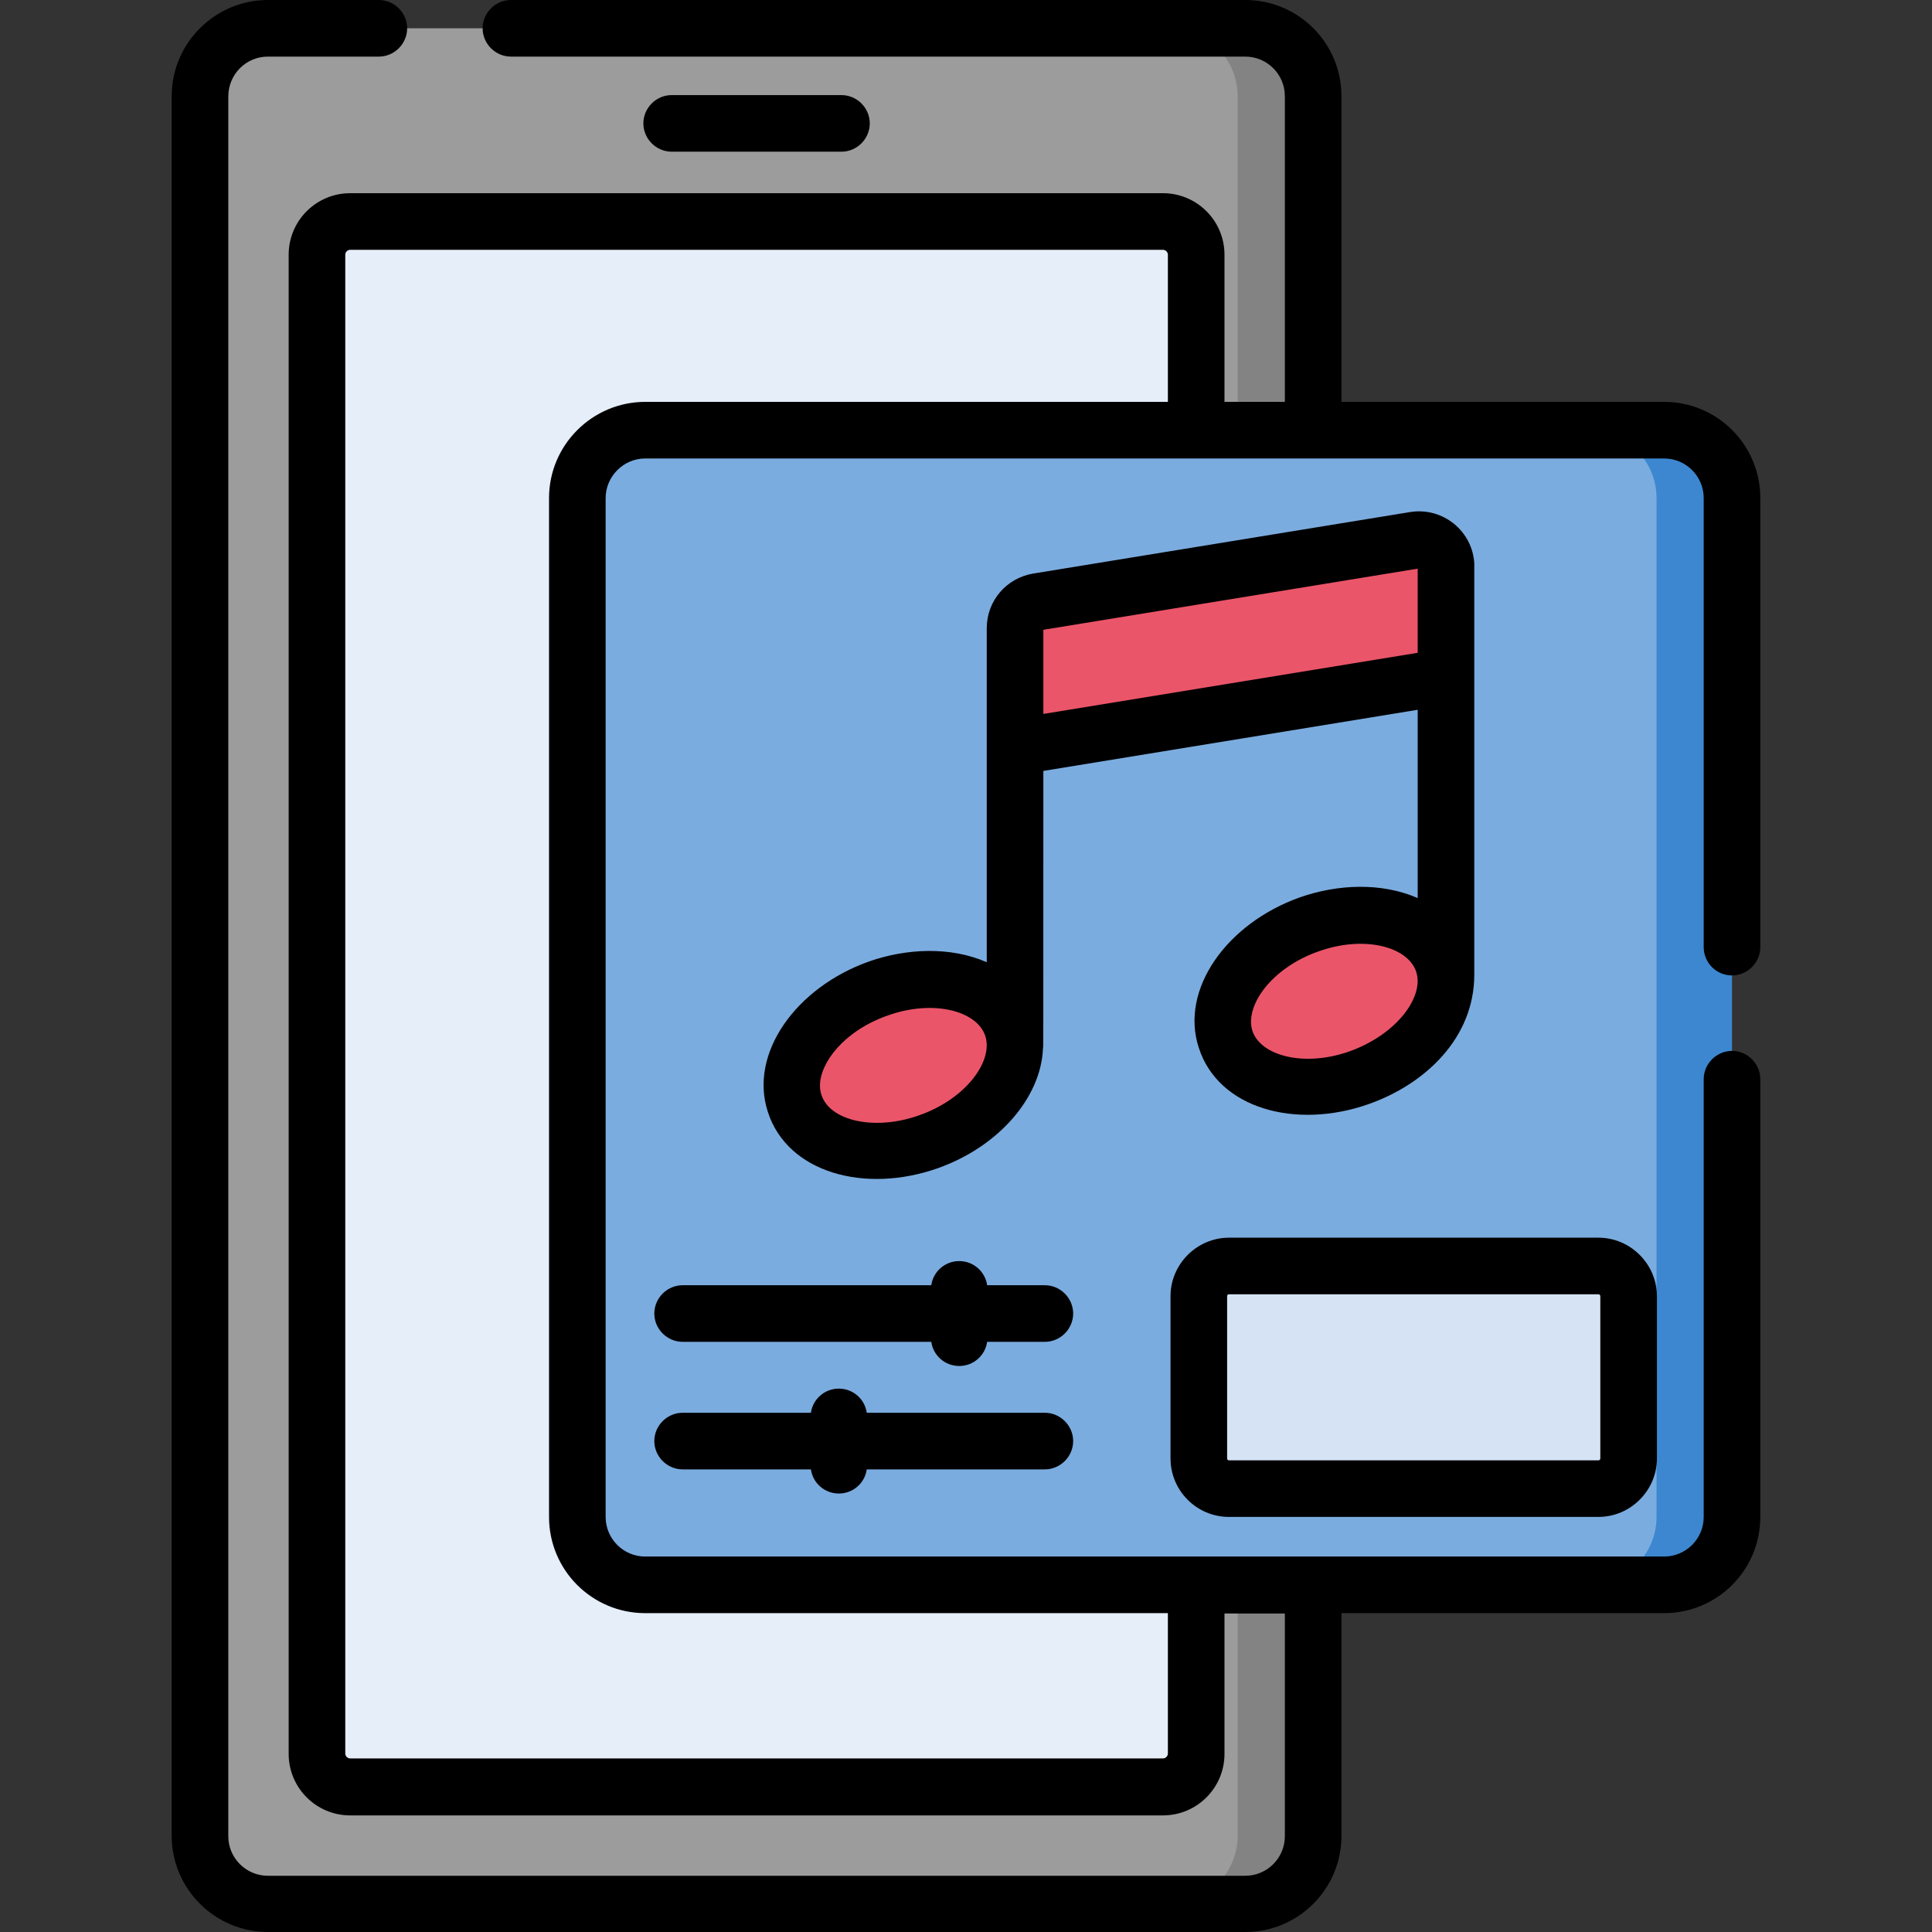
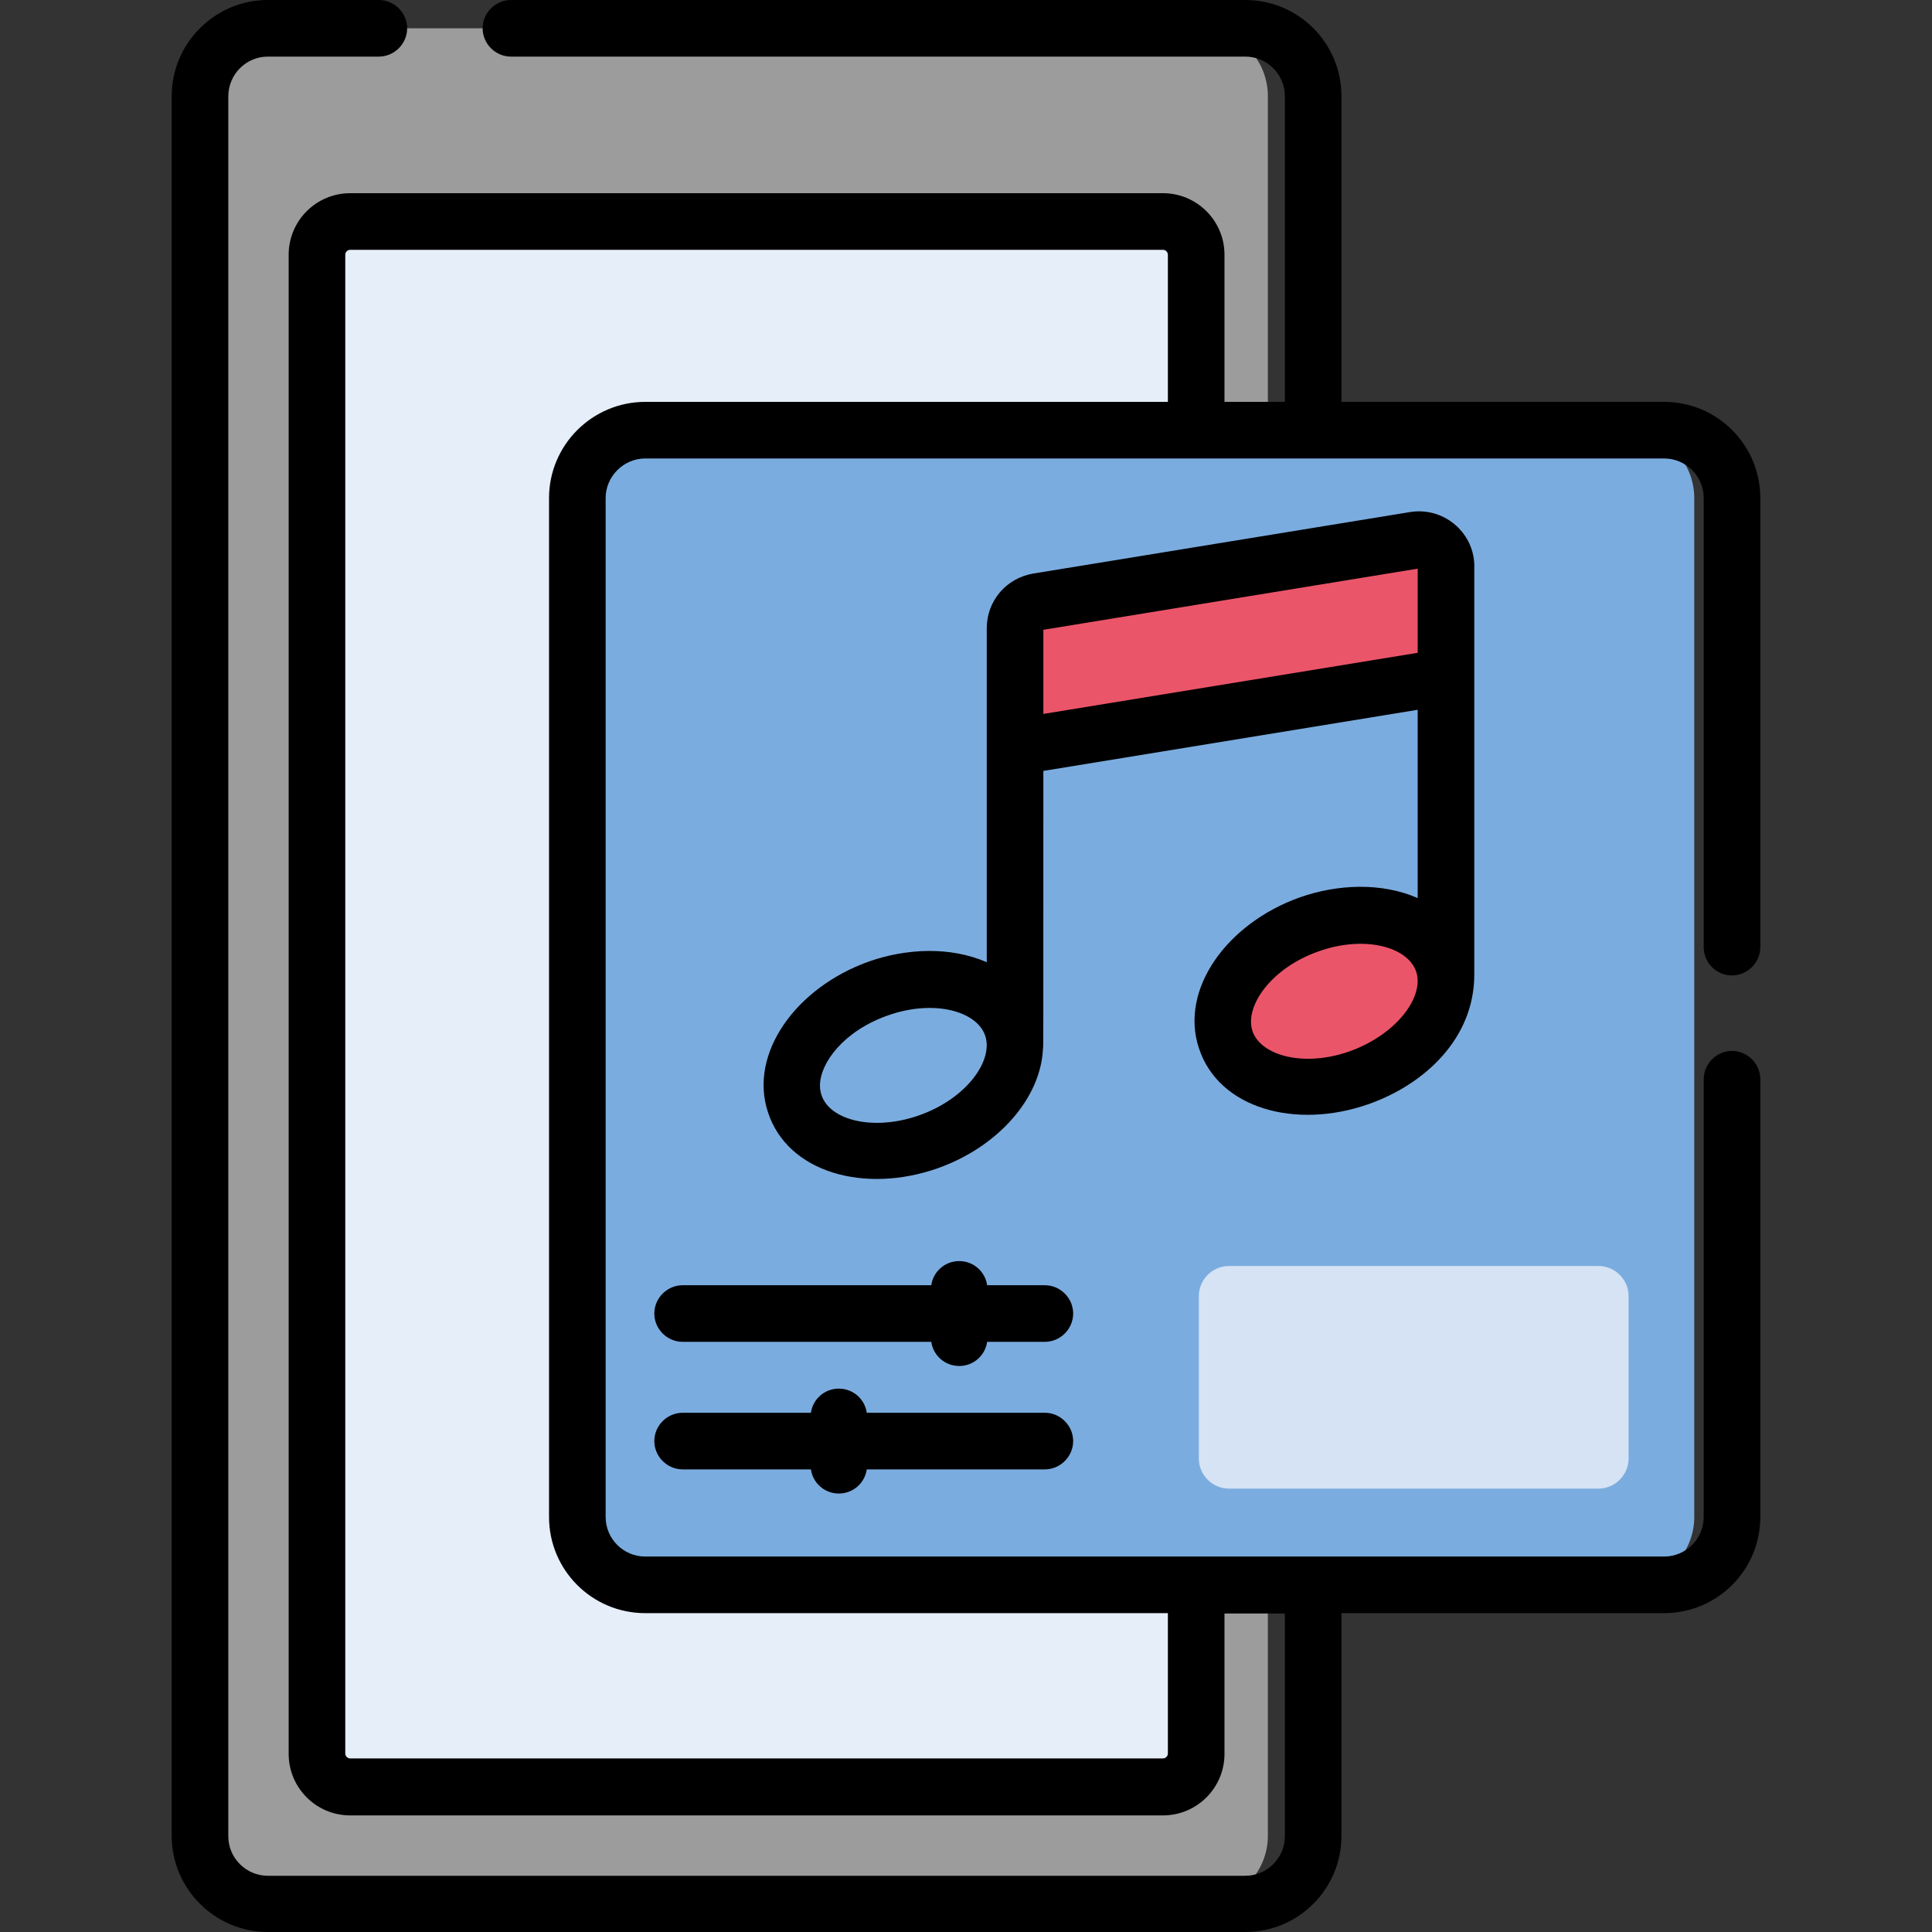
<svg xmlns="http://www.w3.org/2000/svg" id="Capa_1" enable-background="new 0 0 512 512" height="512" viewBox="0 0 512 512" width="512">
  <rect x="0" y="0" width="512" height="512" fill="#333333" stroke="none" />
  <g>
    <g>
      <path d="m318 7.5c-12.3 0-234.2 0-247 0-9.9 0-18 8.1-18 18v461c0 9.9 8.1 18 18 18h247c9.9 0 18-8.1 18-18v-461c0-9.9-8-18-18-18z" fill="#9c9c9c" />
      <path d="m84 464.7v-397.2c0-4.9 3.9-8.8 8.8-8.8h215.4c4.9 0 8.8 3.9 8.8 8.8v397.3c0 4.9-3.9 8.8-8.8 8.8h-215.4c-4.9-.1-8.8-4-8.8-8.9z" fill="#e5eef9" />
-       <path d="m330 7.5h-20c9.9 0 18 8.1 18 18v461c0 9.9-8.1 18-18 18h20c9.9 0 18-8.1 18-18v-461c0-9.9-8-18-18-18z" fill="#838383" />
      <path d="m431 114c-11.5 0-238.8 0-260 0-9.9 0-18 8.1-18 18v270c0 9.9 8.1 18 18 18h260c9.9 0 18-8.1 18-18v-270c0-9.9-8.1-18-18-18z" fill="#7bacdf" />
      <g fill="#eb5569">
        <path d="m269 198 114.2-18.6v-29c0-4.4-4-7.8-8.3-7.1l-99.9 16.2c-3.5.6-6 3.6-6 7.1z" />
-         <ellipse cx="239.4" cy="282.3" rx="30.6" ry="21.4" transform="matrix(.934 -.357 .357 .934 -84.972 104.015)" />
        <ellipse cx="353.6" cy="265.3" rx="30.6" ry="21.4" transform="matrix(.934 -.357 .357 .934 -71.382 143.636)" />
      </g>
      <path d="m423.6 394.5h-97.9c-4.4 0-8-3.6-8-8v-43c0-4.4 3.6-8 8-8h97.9c4.4 0 8 3.6 8 8v43c0 4.4-3.6 8-8 8z" fill="#d5e3f4" />
-       <path d="m441 114h-20c9.9 0 18 8.1 18 18v270c0 9.9-8.1 18-18 18h20c9.9 0 18-8.1 18-18v-270c0-9.9-8.1-18-18-18z" fill="#3c87d0" />
    </g>
    <g>
-       <path d="m223 40.2c4.1 0 7.5-3.4 7.5-7.5s-3.4-7.5-7.5-7.5h-45c-4.1 0-7.5 3.4-7.5 7.5s3.4 7.5 7.5 7.5z" />
      <path d="m459 258.5c4.1 0 7.5-3.4 7.5-7.5v-119c0-14.1-11.4-25.5-25.5-25.5h-85.5v-81c0-14.1-11.4-25.5-25.5-25.5h-194.6c-4.1 0-7.5 3.4-7.5 7.5s3.4 7.5 7.5 7.5h194.6c5.8 0 10.5 4.7 10.5 10.5v81h-16v-39c0-9-7.3-16.3-16.3-16.3h-215.4c-9 0-16.3 7.3-16.3 16.3v397.3c0 9 7.3 16.3 16.3 16.3h215.4c9 0 16.3-7.3 16.3-16.3v-37.2h16v59c0 5.8-4.7 10.5-10.5 10.5h-259c-5.8 0-10.5-4.7-10.5-10.5v-461c0-5.9 4.7-10.6 10.5-10.6h29.4c4.1 0 7.5-3.4 7.5-7.5s-3.4-7.5-7.5-7.5h-29.4c-14 0-25.5 11.4-25.5 25.5v461c0 14.1 11.5 25.5 25.5 25.5h259c14.1 0 25.5-11.4 25.5-25.5v-59h85.5c14.1 0 25.5-11.4 25.5-25.5v-116c0-4.1-3.4-7.5-7.5-7.5s-7.5 3.4-7.5 7.5v116c0 5.8-4.7 10.5-10.5 10.5-11.4 0-258.7 0-270 0-5.8 0-10.5-4.7-10.5-10.5v-270c0-5.7 4.7-10.5 10.5-10.5h270c5.8 0 10.5 4.7 10.5 10.5v119c0 4.1 3.3 7.5 7.5 7.5zm-288-152c-14 0-25.5 11.4-25.5 25.5v270c0 14.1 11.4 25.5 25.5 25.5h138.5v37.2c0 .7-.6 1.3-1.3 1.3h-215.4c-.7 0-1.3-.6-1.3-1.3v-397.2c0-.7.6-1.3 1.3-1.3h215.4c.7 0 1.3.6 1.3 1.3v39c-6.2 0-133 0-138.5 0z" />
      <path d="m375.7 238c-9.6-4.2-21.2-3.7-31.2-.2-19.4 6.9-31.9 24.4-26.8 39.9 5.2 16.1 25.7 21.7 45 14.9 14.8-5.2 28-17.4 28-34.3 0-.6 0-108.3 0-108.9-.4-8.5-8.2-15.1-17-13.7l-99.9 16.3c-7.1 1.2-12.3 7.2-12.3 14.5v88.5c-9.6-4.2-21.2-3.7-31.2-.2-19.4 6.9-31.9 24.4-26.8 39.9 5.2 16.1 25.7 21.7 45 14.9 16.1-5.7 27.4-18.7 27.9-31.8.1-.7.1 4.2.1-73.5l99.2-16.2zm-18 40.6c-12.1 4.3-23.6 1.2-25.8-5.4-2.1-6.6 5-16.7 17.6-21.1 12.1-4.3 23.6-1.2 25.8 5.4s-5.1 16.6-17.6 21.1zm-114.2 17c-13 4.6-26.2.8-26.2-7.9 0-6 6.3-14.5 18-18.6 12.1-4.3 23.6-1.2 25.8 5.4s-5 16.7-17.6 21.1zm33-106.4v-22.3l99.2-16.2v22.3z" />
      <path d="m276.9 374.4h-47.2c-.5-3.6-3.6-6.4-7.4-6.4s-6.9 2.8-7.4 6.4h-34c-4.1 0-7.5 3.4-7.5 7.5s3.4 7.5 7.5 7.5h34c.5 3.6 3.6 6.4 7.4 6.4s6.9-2.8 7.4-6.4h47.2c4.1 0 7.5-3.4 7.5-7.5s-3.4-7.5-7.5-7.5z" />
      <path d="m276.9 340.6h-15.3c-.5-3.6-3.6-6.4-7.4-6.4s-6.9 2.8-7.4 6.4h-65.9c-4.1 0-7.5 3.4-7.5 7.5s3.4 7.5 7.5 7.5h65.9c.5 3.6 3.6 6.4 7.4 6.4s6.9-2.8 7.4-6.4h15.3c4.1 0 7.5-3.4 7.5-7.5s-3.4-7.5-7.5-7.5z" />
-       <path d="m325.7 402h97.9c8.5 0 15.5-7 15.5-15.5v-43c0-8.5-7-15.5-15.5-15.5h-97.9c-8.5 0-15.5 7-15.5 15.5v43c0 8.5 6.9 15.5 15.5 15.5zm-.5-58.5c0-.3.2-.5.5-.5h97.9c.3 0 .5.2.5.5v43c0 .3-.2.5-.5.5h-97.9c-.3 0-.5-.2-.5-.5z" />
    </g>
  </g>
</svg>